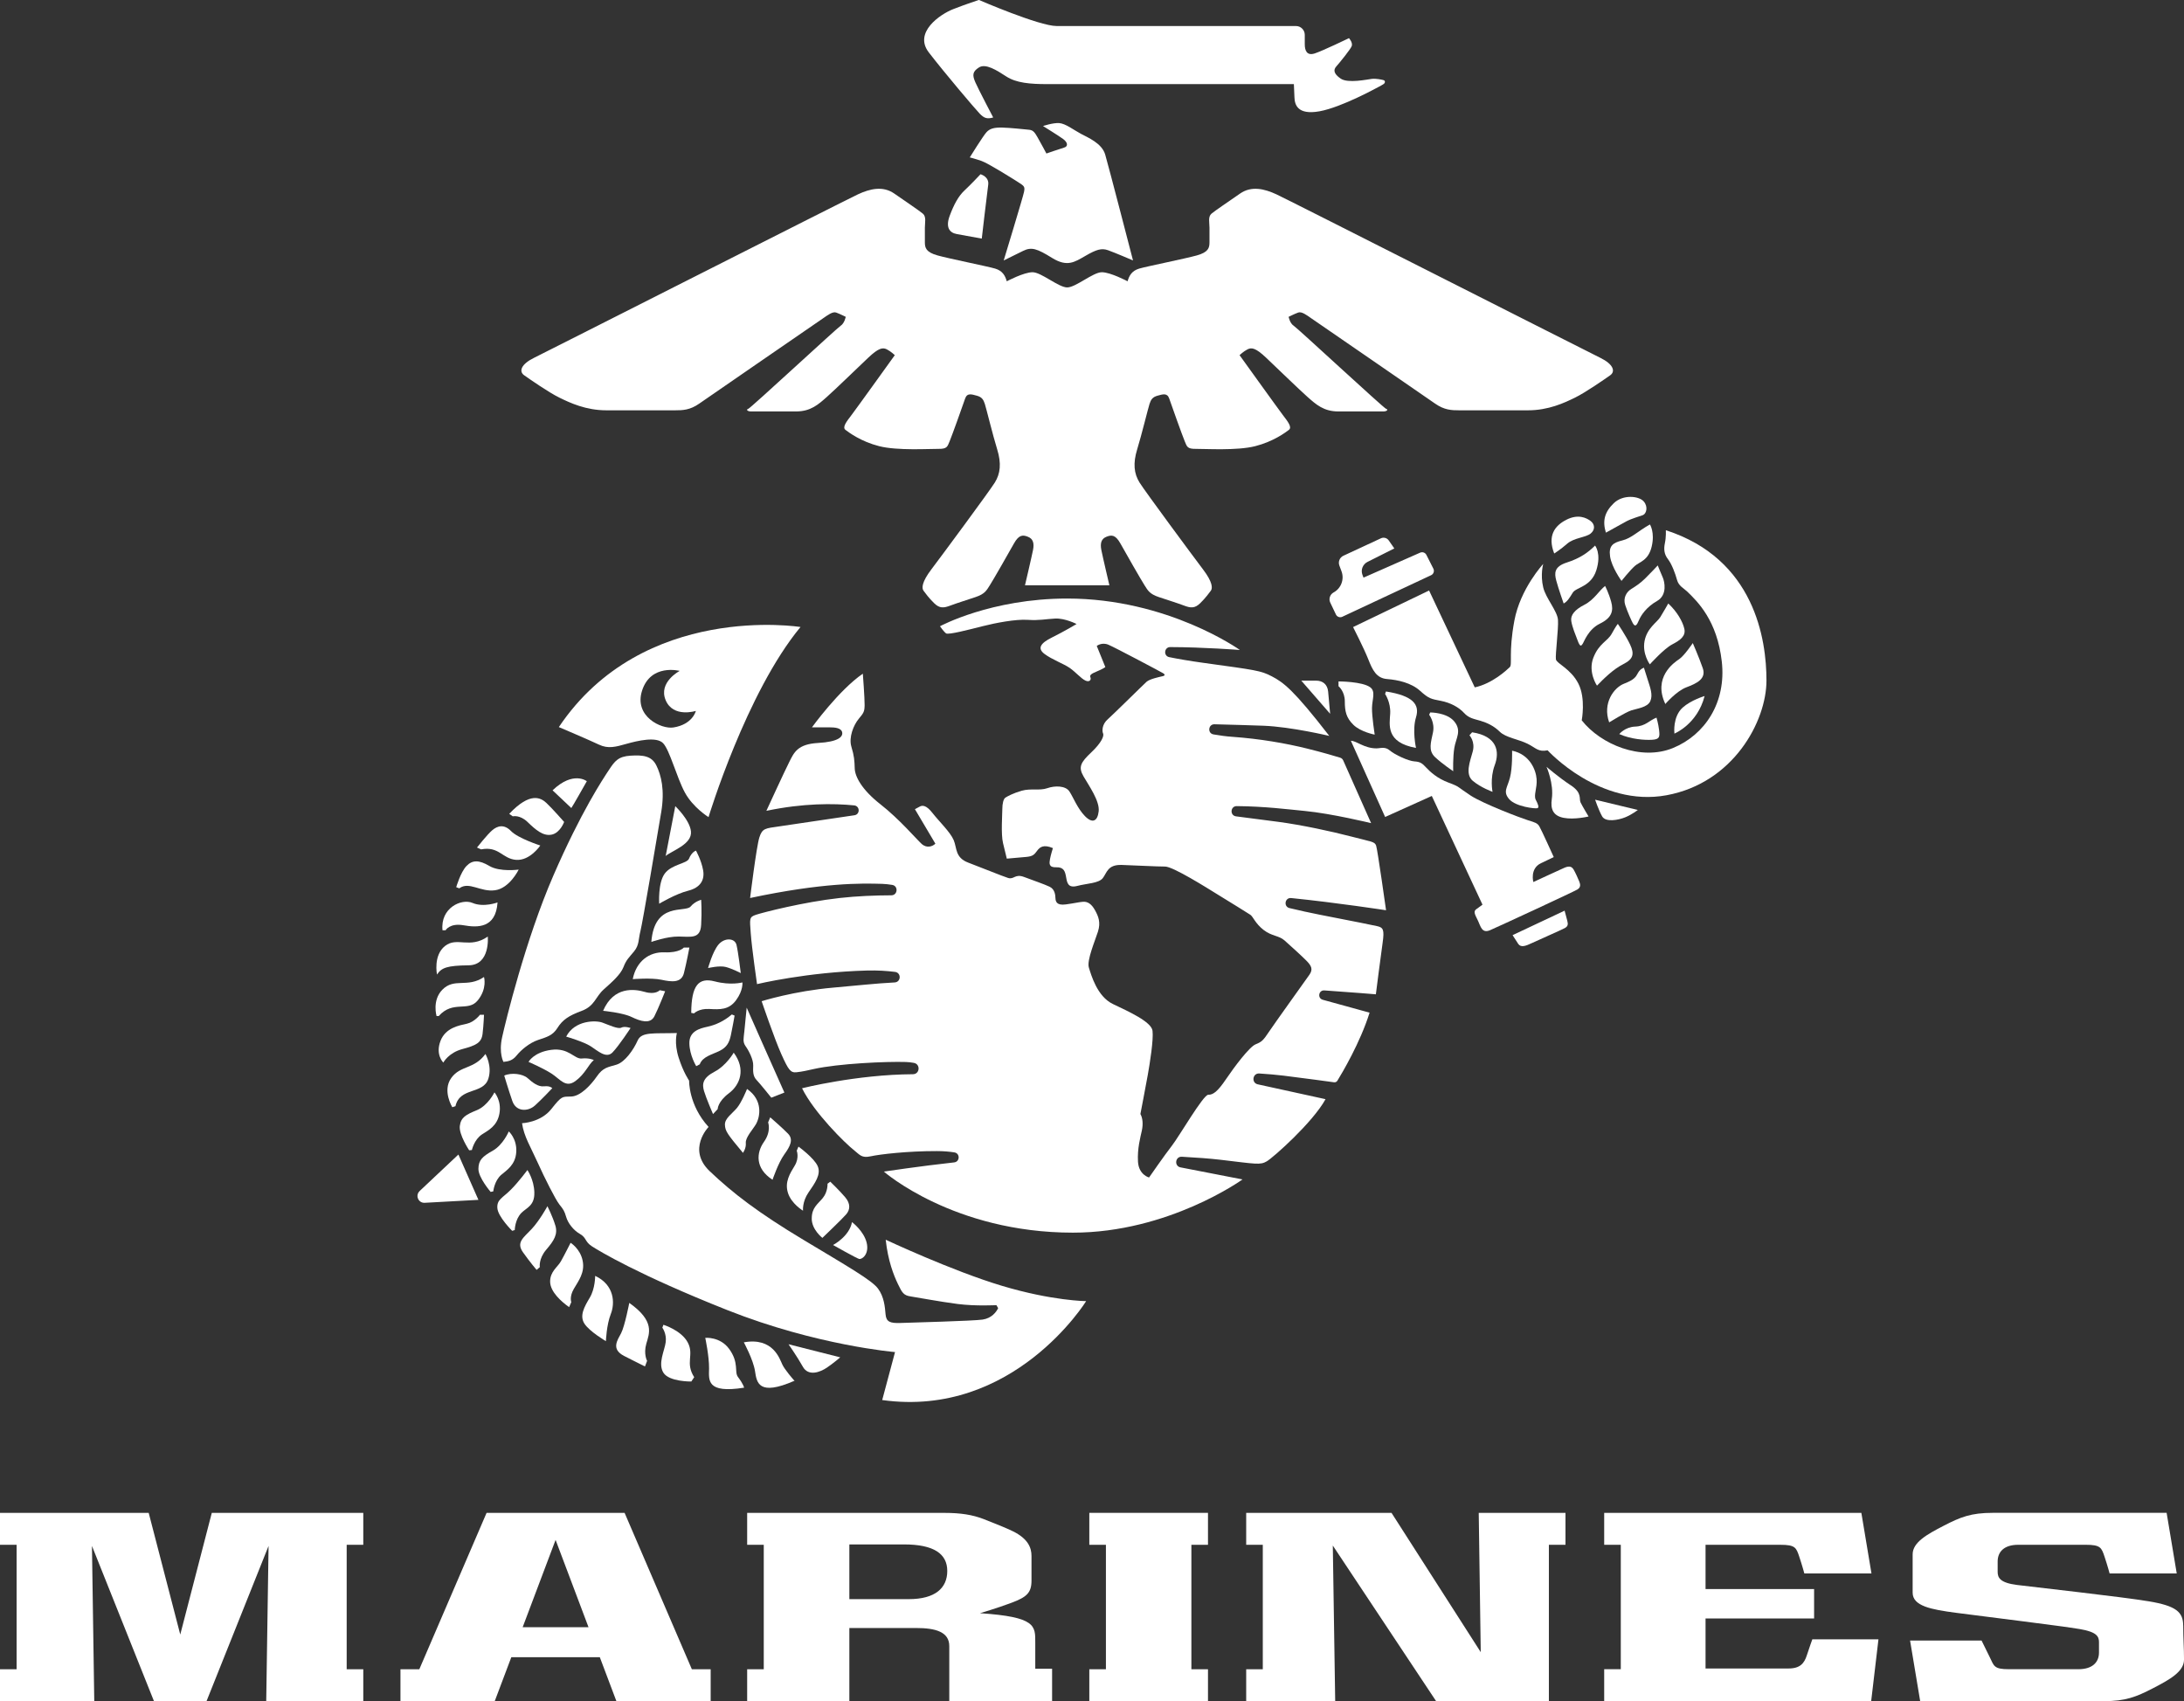
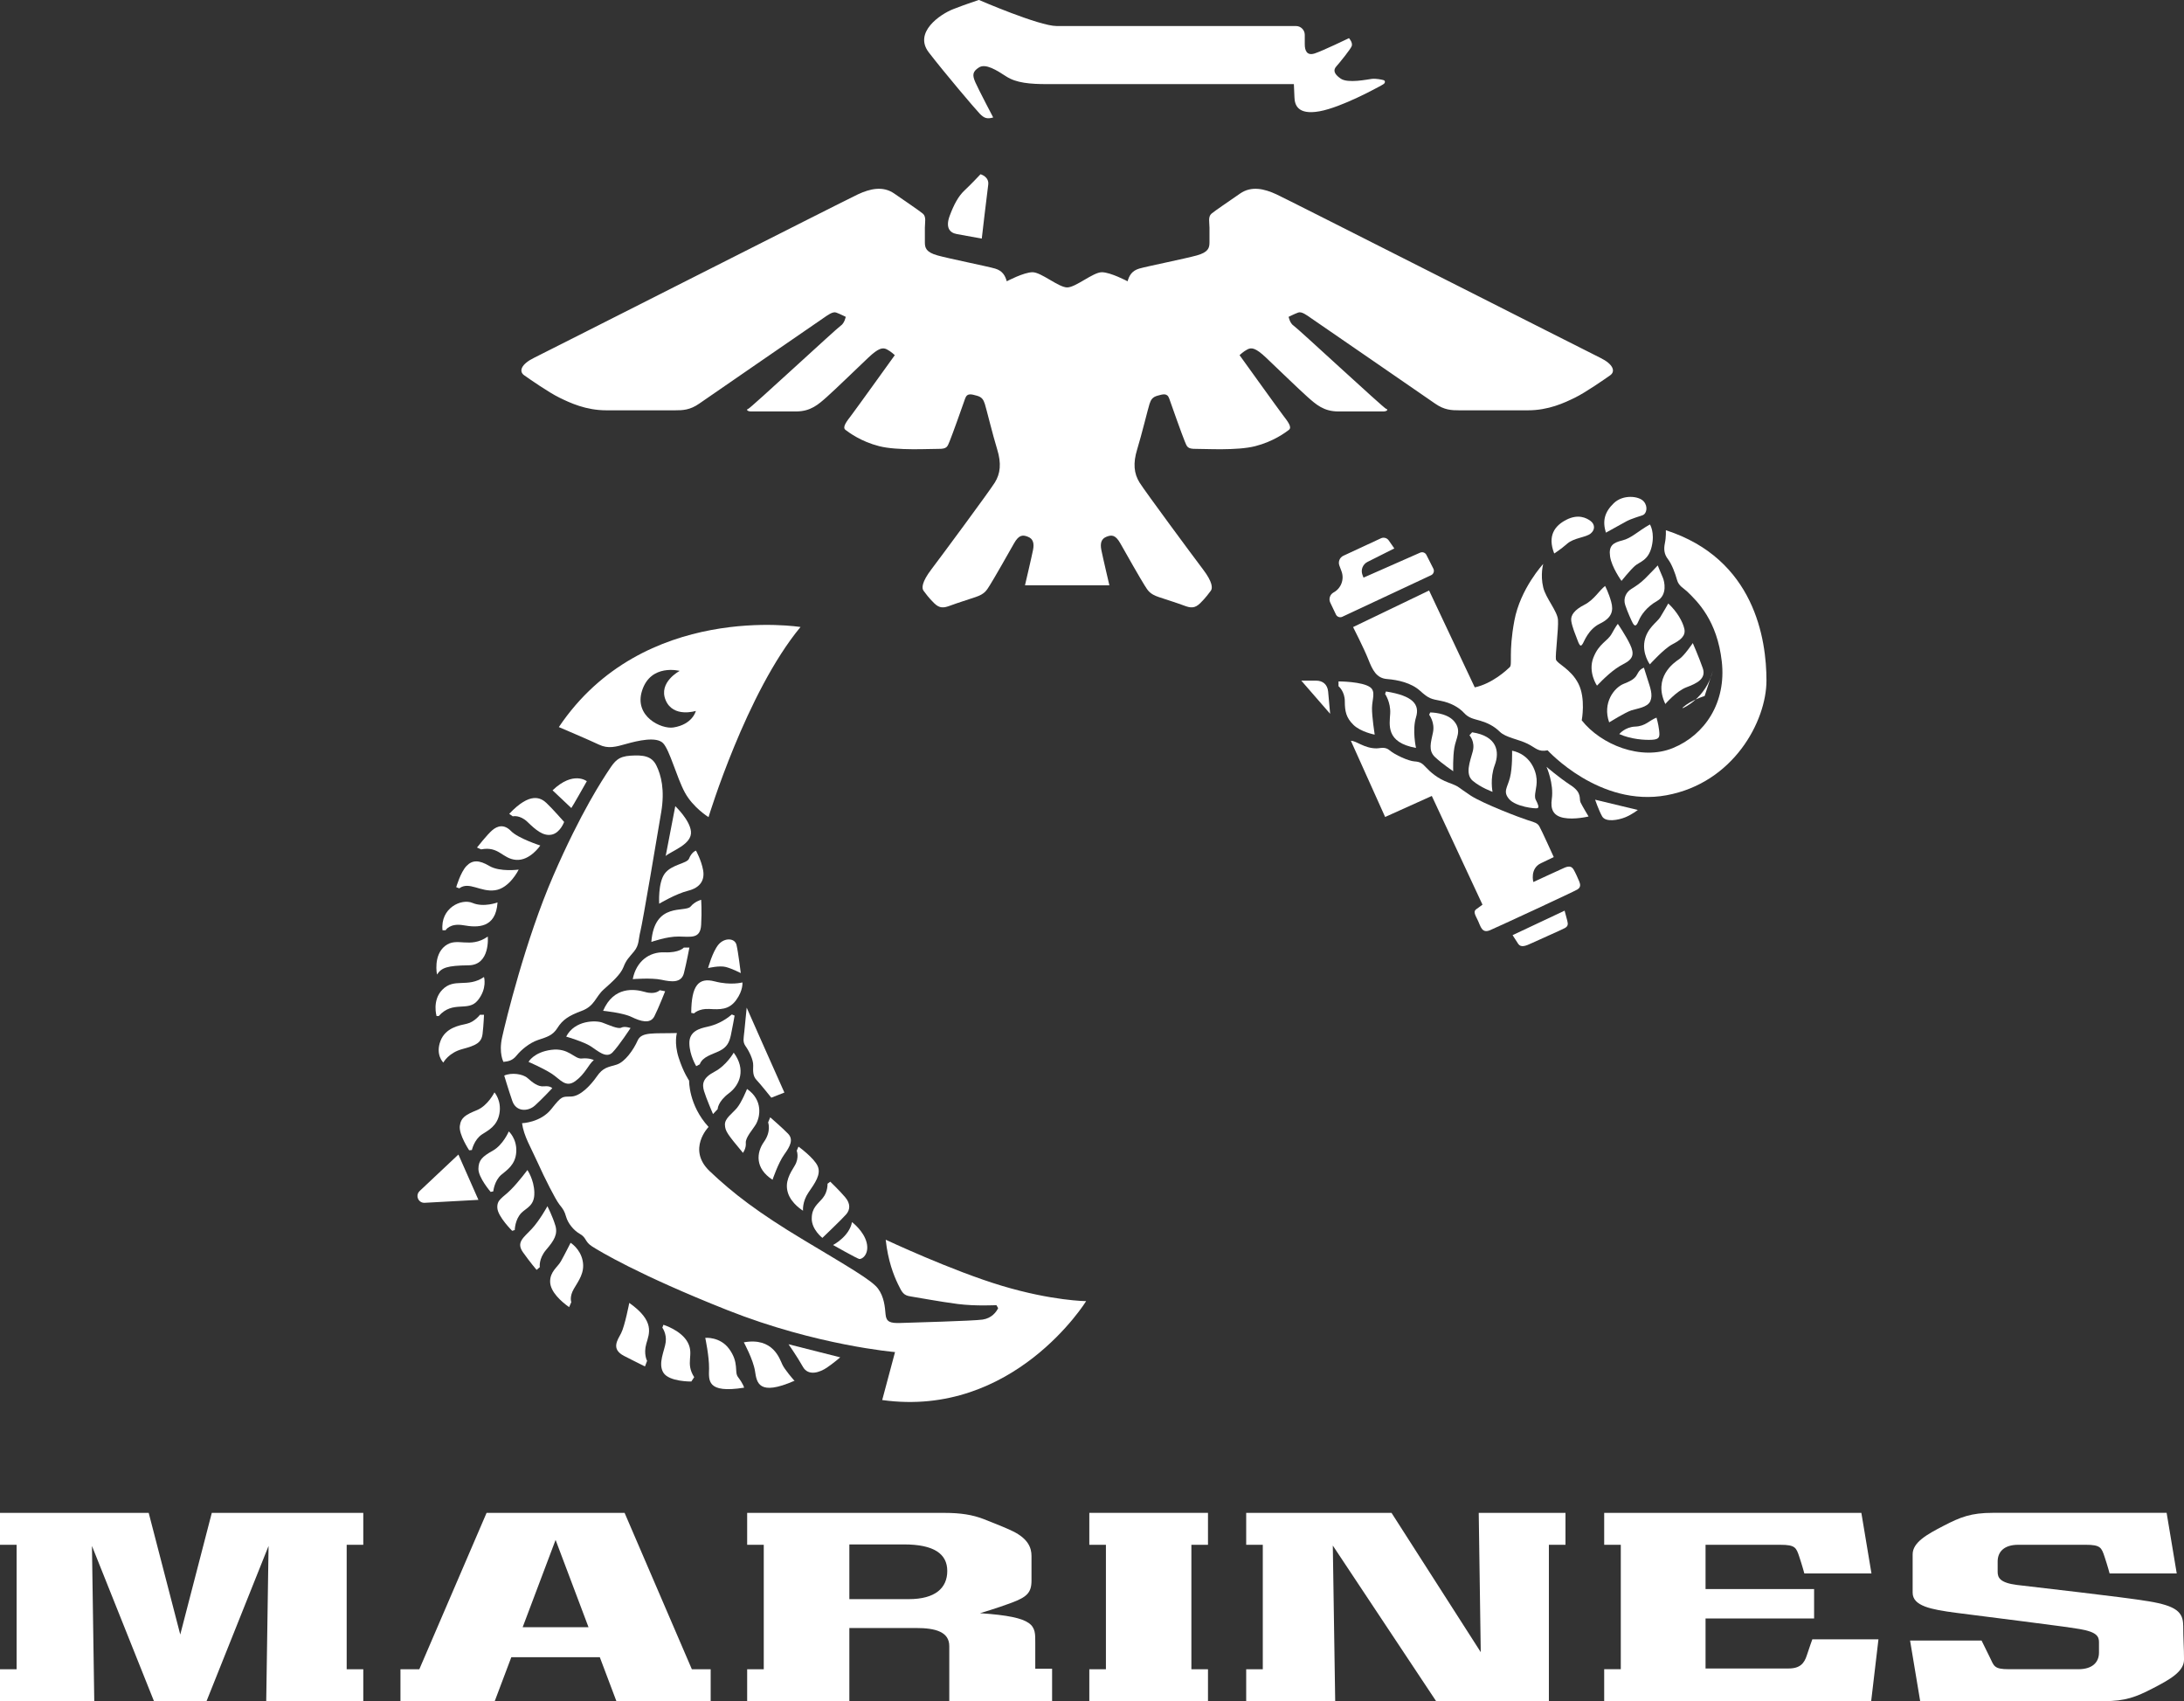
<svg xmlns="http://www.w3.org/2000/svg" id="Layer_1" data-name="Layer 1" viewBox="0 0 868.35 676.34">
  <rect x="0" y="0" width="868.35" height="676.34" fill="#333333" stroke="none" />
  <defs>
    <style>      .cls-1 {        fill: #fff;        stroke-width: 0px;      }    </style>
  </defs>
  <g id="US_Marine_Corps_logo" data-name="US Marine Corps logo">
    <g>
      <polygon class="cls-1" points="82.11 676.34 106.78 614.62 105.85 676.34 144.44 676.34 144.44 663.65 137.84 663.65 137.84 614.17 144.44 614.17 144.44 601.47 84.21 601.47 71.67 649.85 59.12 601.47 0 601.47 0 614.17 6.6 614.17 6.6 663.65 0 663.65 0 676.34 37.48 676.34 36.56 614.62 61.22 676.34 82.11 676.34" />
      <path class="cls-1" d="M275.08,663.65l-26.74-62.17h-54.88l-26.74,62.17h-7.5v12.69h37.48s3.98-10.55,6.6-17.49h35.18l6.6,17.49h37.48v-12.69h-7.5ZM207.81,646.93c6.5-17.24,13.09-34.71,13.09-34.71l13.09,34.71h-26.19Z" />
      <path class="cls-1" d="M411.62,663.45v-10.4c0-6.65.4-10.2-21.99-11.69,0,0,6.62-1.92,12.62-4.17,6-2.25,7.87-3.97,7.87-8.77v-9.82c0-3.3-1.38-6.8-7.27-9.75-2.21-1.11-7.72-3.37-11.92-4.97s-8.8-2.4-15.49-2.4h-78.37v12.69h6.6v49.48h-6.6v12.69h40.63v-29.09h26.54c7.9,0,13.19,1.6,13.19,7.2v21.89h40.88v-12.89h-6.7ZM361.34,635.76h-23.64v-21.74h21.74c11.89,0,17.19,3.75,17.19,10.55s-4.8,11.2-15.29,11.2Z" />
      <polygon class="cls-1" points="433.11 676.34 433.11 663.65 439.71 663.65 439.71 614.17 433.11 614.17 433.11 601.47 480.29 601.47 480.29 614.17 473.69 614.17 473.69 663.65 480.29 663.65 480.29 676.34 433.11 676.34" />
      <polygon class="cls-1" points="571 676.34 529.92 614.47 530.87 676.34 495.48 676.34 495.48 663.65 502.08 663.65 502.08 614.17 495.48 614.17 495.48 601.47 553.26 601.47 588.74 656.85 587.94 601.47 622.43 601.47 622.43 614.17 615.83 614.17 615.83 676.34 571 676.34" />
      <path class="cls-1" d="M740.08,601.47h-102.26v12.69h6.6v49.48h-6.6v12.69h106.15l2.9-24.59h-26.29s-1.2,3.3-2.2,6.4c-1,3.1-2.65,5.2-7.2,5.2h-33.06v-19.89h43.16v-11.69h-43.16v-17.59h29.76c5.9,0,6.3,1.12,7.5,4.72,1.2,3.6,2.02,6.67,2.02,6.67h26.69l-4.02-24.09Z" />
      <path class="cls-1" d="M868.02,646.25c0-5.4-2.9-7.8-13.59-9.6-10.7-1.8-45.74-5.66-52.49-6.52-6.75-.86-7.68-2.89-7.68-5.21v-4.11c0-3.85,2.55-6.65,8.2-6.65h26.79c5.9,0,6.3,1.12,7.5,4.72,1.2,3.6,2.02,6.67,2.02,6.67h26.69l-4.02-24.09h-69.12c-8.62,0-12.82,1.67-19.49,5.12-6.67,3.45-12.37,6.6-12.37,11.39v15.22c0,5.32,7.28,6.7,17.32,8.02,12.52,1.65,41.51,5.17,49.09,6.45,6.71,1.13,7.68,2.89,7.68,5.21v4.11c0,3.85-2.55,6.65-8.2,6.65h-27.7c-5.9,0-5.84-1.31-7.5-4.72-1.83-3.77-3.28-6.67-3.28-6.67h-28.43l4.02,24.09h73.04c8.62,0,12.82-1.67,19.49-5.12,6.67-3.45,12.37-6.6,12.37-11.4s-.32-8.25-.32-13.57Z" />
    </g>
    <g>
      <path class="cls-1" d="M632.41,212.14c1.95-1.57,1.68-3.75,0-5.01-1.68-1.26-4.93-2.87-9.6-.5-4.67,2.37-7.61,6.35-4.86,13.43,0,0,2.45-1.53,5.16-3.9,2.72-2.37,7.34-2.45,9.3-4.02Z" />
-       <path class="cls-1" d="M621.7,239.93c1.45-.74,2.27-2.12,3.63-4.31,1.36-2.19,7.28-2.27,9.37-8.93,2.09-6.66-.51-9.79-.51-9.79-2.7,2.73-6.07,5.1-11.19,6.73-5.13,1.63-5.02,4.23-4.23,7.22.79,2.98,2.93,9.08,2.93,9.08Z" />
      <path class="cls-1" d="M627.31,254.79c1.02,2.65,1.4,1.94,1.94,1.2.54-.74,2.17-5.76,6.89-8.06s5.46-5.07,4.46-8.67c-.99-3.6-2.42-6.3-2.42-6.3-2.47,1.94-4.41,5.53-8.21,7.47-3.8,1.94-5.64,4.11-5.23,6.53s1.56,5.18,2.58,7.83Z" />
      <path class="cls-1" d="M645.46,264.02c4.03-2.01,4.36-4.11,2.7-7.68-1.66-3.57-4.92-8.31-4.92-8.31,0,0-.71.79-2.4,3.88-1.68,3.09-5.07,3.8-7.32,9.56-2.24,5.76,1.43,11.12,1.43,11.12,2.7-2.78,6.48-6.55,10.51-8.57Z" />
      <path class="cls-1" d="M654.03,230.06c-1.89,1.84-3.62,2.98-5.48,4.13s-3.29,3.54-2.37,6.35c.92,2.81,2.57,6.42,3.02,7.22.97,1.7,1.59.82,2.43-1.17s2.99-5.26,7.22-7.66c4.23-2.4,2.93-7.83,2.27-9.31-.66-1.48-2.01-4.82-2.01-4.82,0,0-3.19,3.42-5.07,5.25Z" />
      <path class="cls-1" d="M640.16,221.23c.61,4.28,4.54,9.72,4.54,9.72,0,0,3.37-4.21,5.28-5.92,1.91-1.71,5.41-2.12,6.73-7.75,1.33-5.64-.7-8.77-.7-8.77-4.82,2.68-7.27,5.43-10.98,6.35-3.71.92-5.48,2.09-4.87,6.38Z" />
      <path class="cls-1" d="M638.5,211.77s5.94-3.32,8.06-4.46c2.12-1.15,5.28-1.99,6.66-2.52,1.38-.54,2.17-3.37.28-5.48-1.89-2.12-8.16-2.83-11.86.74-3.7,3.57-4.56,7.06-3.14,11.73Z" />
      <path class="cls-1" d="M662.34,210.78s.13,2.7-.38,5.13c-.51,2.42-.31,4.44,1.22,6.4,1.53,1.96,2.93,5.79,3.6,8.24.66,2.45,2.65,3.29,4.03,4.62,4.15,4.01,11.93,11.53,13.77,27.85,1.84,16.32-6.73,29.17-19.43,34.38-12.7,5.2-28.66-1.38-36.26-11.02,0,0,1.68-8.67-1.33-14.59-3.01-5.92-8.62-7.96-8.93-9.64-.31-1.68,1.07-12.19.82-15.71-.25-3.52-4.83-8.56-5.87-12.9-1.22-5.11,0-9.33,0-9.33,0,0-9.1,9.79-11.48,22.57-2.37,12.78-.69,17.37-1.84,18.48-1.15,1.11-6.94,6.54-13.9,8.02l-18.16-38.51-30.22,14.54s4.28,8.36,6.02,12.75c1.73,4.39,3.26,7.57,7.5,7.91,4.23.33,9.59,1.48,13.11,4.67,3.52,3.19,4.42,3.25,8.28,4,3.86.75,7.17,2.58,9.16,4.76,1.99,2.18,3.9,2.37,6.58,3.17,2.68.8,5.39,2.07,7.69,4.36,2.3,2.29,7.48,3.01,10.98,4.74,3.49,1.73,4.19,3.37,8.03,2.64,0,0,20.66,22.76,47.28,17.86,26.62-4.9,39.73-29.45,39.73-45.63s-4.62-48.31-40.01-59.74Z" />
      <path class="cls-1" d="M663.29,239.93s-1.84,3.29-3.16,5.41c-1.33,2.12-5.28,4.36-6.26,9.51-.98,5.15,2.1,9.28,2.1,9.28,0,0,5.58-6.2,8.87-7.92,3.29-1.72,5.48-3.35,4.85-6.21-.64-2.86-2.93-6.89-6.4-10.07Z" />
      <path class="cls-1" d="M648.55,282.44c2.27-.74,6.48-1.17,7.6-3.67,1.12-2.5-.03-5.41-1.1-8.77-1.07-3.37-1.43-4.54-1.43-4.54,0,0-1.5.43-2.37,2.09s-1.56,2.73-5.53,4.26c-3.98,1.53-8.66,7.68-5.92,15.38,0,0,6.48-4,8.75-4.74Z" />
      <path class="cls-1" d="M656.93,294.11c2.98-.19,3.02-1.22,2.72-3.83-.31-2.6-1.03-4.97-1.03-4.97-2.91,1.11-4.36,3.4-8.45,3.56-4.09.15-6.35,2.98-6.35,2.98,4.67,2.07,10.14,2.45,13.12,2.26Z" />
-       <path class="cls-1" d="M677.75,276.72s-5.41,1.61-8.72,4.59c-4.03,3.62-3.3,10.1-3.3,10.1v.25s9.12-3.67,12.02-14.94Z" />
+       <path class="cls-1" d="M677.75,276.72s-5.41,1.61-8.72,4.59v.25s9.12-3.67,12.02-14.94Z" />
      <path class="cls-1" d="M673.05,255.66s-3.37,5.05-5.46,6.43-10.46,7.24-5.46,17.8c0,0,4.34-5.1,8.36-6.63,4.03-1.53,8.01-3.32,6.53-7.6-1.48-4.28-3.98-10-3.98-10Z" />
      <path class="cls-1" d="M637,324.56c1.38,2.45,6.46,1.49,9.18.38,2.72-1.11,5.01-2.92,5.01-2.92l-16.98-4.08s1.42,4.17,2.79,6.62Z" />
      <path class="cls-1" d="M624.53,312.21c-4.67-3.06-9.64-7.34-9.64-7.34,0,0,2.98,6.66,2.1,12.78-.56,3.93.42,6.66,4.71,7.5,4.28.84,9.91-.54,9.91-.54,0,0-2.45-4.05-3.17-5.55-.73-1.49.77-3.79-3.9-6.85Z" />
      <path class="cls-1" d="M600.05,317.72c2.6,3.02,10.4,3.86,11.21,3.6.8-.27.27-1.57-.65-3.37-.92-1.8.61-4.59.34-8.22-.27-3.63-2.68-9.79-9.75-11.28,0,0,.19,6.69-.84,10.71-1.03,4.02-2.91,5.55-.31,8.57Z" />
      <path class="cls-1" d="M585.59,310.45c3.17,2.68,7.84,4.36,7.84,4.36,0,0-1.11-5.32.88-10.63,1.99-5.32,1.02-11.51-9-13.04l-1.06,1.19s2.37,2.49,1.3,6.46c-1.07,3.98-3.14,8.99.04,11.67Z" />
      <path class="cls-1" d="M578.29,286.92c-2.95-3.71-9.64-3.67-9.64-3.67l-.42.92s2.33,2.98,1.53,6.96c-.8,3.98-2.03,7.23.84,9.91,2.87,2.68,7.19,5.58,7.19,5.58,0,0-.19-5.51.46-9.37.65-3.86,2.99-6.62.04-10.33Z" />
      <path class="cls-1" d="M551.05,274.91l-.34.99s2.26,3.29,2.03,7.73c-.23,4.44-1.89,11.56,10.26,13.72,0,0-1.58-7.01,0-12.16,1.58-5.15-1.24-8.59-11.95-10.28Z" />
      <path class="cls-1" d="M569.91,226.1l-2.79-5.5c-.46-.9-1.54-1.29-2.47-.88l-22.52,9.93-.42-1.08c-.76-1.98.1-4.22,2-5.17l10.66-5.36-2.22-3.19c-.69-.99-2-1.35-3.09-.84l-14.94,6.94c-1.46.68-2.16,2.37-1.6,3.88l.86,2.31c1.19,3.19-.16,6.77-3.15,8.4-1.45.79-2.03,2.57-1.32,4.05l2.25,4.72c.45.94,1.58,1.35,2.53.9l35.32-16.53c.97-.46,1.38-1.63.89-2.59Z" />
      <path class="cls-1" d="M523.26,270.59h-5.88l11.48,13.2s-.54-6.12-.8-8.87c-.27-2.75-2.07-4.32-4.79-4.32Z" />
      <path class="cls-1" d="M544.84,273.28c-3.11-2.37-12.65-2.37-12.65-2.37v1.91s2.5,2.01,2.5,5.99.54,6.55,3.44,9.38c2.91,2.83,8.44,3.88,8.44,3.88,0,0-1.12-7.17-1.07-10.58.05-3.42,1.55-6.52-.66-8.21Z" />
      <path class="cls-1" d="M625.62,345.66c-.59-.98-1.49-1.59-3.6-.67-2.1.92-12.37,5.68-12.37,5.68,0,0-1.47-5.37,3.06-7.5,4.53-2.12,5.05-2.43,5.05-2.43,0,0-4.97-10.98-5.74-12.24s-1.68-1.52-4.55-2.41-17.71-6.51-22.8-9.83c-5.09-3.33-4.25-3.48-8.68-5.09-4.44-1.61-7.38-4.32-8.95-6.01s-2.33-2.3-4.7-2.45c-2.37-.15-7.8-2.66-9.75-4.34-1.95-1.68-3.71-.83-5.37-.84-4.86-.02-7.78-2.97-10.12-3.02l13.62,30.3,18.56-8.36,20.15,43.22s-1.26.88-2.54,1.86c-1.28.98-.23,2.41.8,4.63,1.03,2.22,1.53,5.05,4.78,3.65s33.3-15.3,34.71-16.18c1.42-.88,1.16-2.07.73-3.16-.43-1.1-1.68-3.84-2.28-4.81Z" />
      <path class="cls-1" d="M383.54,75.66c-2.49,2.3-4.32,5.74-5.97,10.21-1.64,4.48-.11,6.66,2.87,7.19,2.98.54,9.91,1.8,9.91,1.8,0,0,2.1-18.13,2.56-21.38.46-3.25-3.06-4.21-3.06-4.21,0,0-3.83,4.09-6.31,6.39Z" />
-       <path class="cls-1" d="M399.07,103.55s4.32-2.1,7.69-3.79c3.37-1.68,5.55-.92,11.55,2.79,6.01,3.71,8.91,1.68,13.27-.84,4.36-2.52,6.39-3.14,8.99-2.22,2.6.92,9.91,4.05,9.91,4.05,0,0-9.74-37.66-11.07-42.13-1.33-4.46-6.78-6.68-9.64-8.21s-6.12-4.08-8.62-4.26-6.45,1.17-6.45,1.17c0,0,6.38,3.95,8.06,5.2,1.68,1.25,2.09,2.86.33,3.37-1.76.51-7.04,2.35-7.04,2.35,0,0-2.45-4.59-3.49-6.38-1.05-1.79-1.66-2.91-3.37-3.06-1.71-.15-7.34-.79-10.66-.87-3.32-.08-5,.41-6.32,1.86-1.33,1.45-6.63,10-6.63,10,0,0,2.09.51,4.72,1.43,2.63.92,12.33,7.01,14.66,8.5,2.33,1.49,2.6,1.72,2.18,3.83-.42,2.1-8.07,27.2-8.07,27.2Z" />
      <path class="cls-1" d="M389.51,45.17c1.81,1.86,2.96,2.22,5.38,1.53,0,0-5.87-11.17-7.09-13.97-1.22-2.81-1.22-4.23,1.43-5.92,2.65-1.68,6.99,1.07,10.91,3.62,3.93,2.55,9.49,3.01,16.12,3.01h98.18s.11,2.63.23,5.3c.11,2.68,1.03,7.11,9.95,5.51,8.91-1.61,23.1-9.49,24.48-10.23,1.38-.75,1.47-.94,1.53-1.42.06-.48-.25-.69-.82-.82s-2.68-.61-4.38-.42c-1.7.19-9.47,1.89-12.37-.1-2.91-1.99-2.93-3.54-1.74-4.86,1.19-1.32,5.77-6.95,6.14-8.13.44-1.42-1.11-3.1-1.11-3.1,0,0-10.46,5.05-13.64,6.08-3.17,1.03-3.94-1.26-3.94-3.63v-3.77c0-1.93-1.57-3.5-3.5-3.5h-95.15c-6.96,0-30.91-10.37-30.91-10.37,0,0-5.07,1.64-10.23,3.66-5.15,2.01-15.82,9.23-9.7,17.19,6.12,7.96,18.42,22.47,20.23,24.33Z" />
      <path class="cls-1" d="M208.43,149.21c2.22,1.57,9.68,6.77,13.96,8.87,4.28,2.1,10.56,5.05,18.7,5.05h27.35c3.02,0,5.89-.08,9.6-2.68s47.43-32.67,49.23-33.91c1.8-1.24,3.79-2.77,5.18-2.28,1.4.5,3.81,1.7,3.81,1.7,0,0-.46,2.54-2.03,3.56s-35.8,32.78-36.74,33.03c-.94.25-.38,1.03,1.13,1.03h17.9c5.81,0,8.87-2.79,12.24-5.78,3.37-2.98,12.47-11.83,16.5-15.63,4.03-3.8,5.69-4.11,7.32-3.29,1.63.82,3.19,2.32,3.19,2.32,0,0-15.22,21.19-17.16,23.74-1.94,2.55-3.85,4.9-2.45,5.97,1.4,1.07,6.18,4.64,13.41,6.48,7.23,1.84,20.04,1.03,23.52,1.07,3.48.04,3.56-.84,4.48-3.02.92-2.18,5.36-14.61,6.16-16.98.8-2.37,2.64-1.68,4.63-1.15s2.64,1.53,3.21,3.29c.57,1.76,3.17,12.43,4.9,18.02,1.72,5.58,1.3,9.68-.96,13.27-2.26,3.6-21.41,29.49-25.21,34.49-3.8,5-3.88,7.45-3.11,8.47.76,1.02,2.01,2.78,4.21,4.95,2.19,2.17,3.85,1.94,6.43.97,2.58-.97,6.17-2.09,10-3.37,3.83-1.27,4.44-2.73,5.71-4.69,1.27-1.96,7.57-12.98,9.59-16.6,2.01-3.62,3.6-3.49,5.58-2.7,1.99.79,2.58,2.47,2.01,5.3-.56,2.83-3.19,14-3.19,14h33.56s-2.63-11.17-3.19-14c-.56-2.83.03-4.51,2.01-5.3,1.99-.79,3.57-.92,5.58,2.7,2.01,3.62,8.31,14.64,9.59,16.6,1.27,1.96,1.89,3.42,5.71,4.69,3.83,1.27,7.42,2.4,10,3.37,2.58.97,4.23,1.2,6.43-.97,2.19-2.17,3.44-3.93,4.21-4.95.76-1.02.69-3.47-3.11-8.47-3.8-5-22.95-30.89-25.21-34.49-2.26-3.6-2.68-7.69-.96-13.27,1.72-5.58,4.32-16.26,4.9-18.02.57-1.76,1.22-2.75,3.21-3.29,1.99-.54,3.83-1.22,4.63,1.15.8,2.37,5.24,14.8,6.16,16.98.92,2.18.99,3.06,4.48,3.02s16.3.77,23.52-1.07c7.23-1.84,12.01-5.41,13.41-6.48,1.4-1.07-.51-3.42-2.45-5.97-1.94-2.55-17.16-23.74-17.16-23.74,0,0,1.56-1.5,3.19-2.32,1.63-.82,3.29-.51,7.32,3.29,4.03,3.8,13.13,12.65,16.5,15.63,3.37,2.98,6.43,5.78,12.24,5.78h17.9c1.51,0,2.07-.78,1.13-1.03-.94-.25-35.17-32.02-36.74-33.03-1.57-1.01-2.03-3.56-2.03-3.56,0,0,2.41-1.2,3.81-1.7,1.4-.5,3.39,1.03,5.18,2.28,1.8,1.24,45.52,31.31,49.23,33.91,3.71,2.6,6.58,2.68,9.6,2.68h27.35c8.15,0,14.42-2.95,18.71-5.05,4.28-2.1,11.74-7.31,13.96-8.87,2.22-1.57,1.22-4.44-3.94-6.96s-124.02-62.8-128.77-64.99c-4.74-2.19-9.89-3.47-14.43-.31-4.54,3.16-9.92,6.77-11.37,7.99-1.45,1.22-.8,3.56-.8,5.58v5.83c0,2.22-.47,3.93-5.04,5.2-4.56,1.28-19.9,4.35-22.89,5.23-2.98.88-4.02,2.87-4.63,5.05,0,0-6.77-3.6-10.25-3.6s-10.35,6.04-13.77,6.04-10.29-6.04-13.77-6.04-10.25,3.6-10.25,3.6c-.61-2.18-1.64-4.17-4.63-5.05-2.98-.88-18.32-3.95-22.89-5.23-4.56-1.28-5.04-2.98-5.04-5.2v-5.83c0-2.03.65-4.36-.8-5.58-1.45-1.22-6.83-4.83-11.37-7.99-4.54-3.16-9.69-1.89-14.43.31-4.74,2.19-123.6,62.46-128.77,64.99s-6.16,5.39-3.94,6.96Z" />
-       <path class="cls-1" d="M513.37,357.04c18.38,1.87,37.72,4.85,37.72,4.85,0,0-3.37-23.98-3.94-25.67-.57-1.68-1.87-1.53-9.75-3.6-7.88-2.07-19.89-4.65-29.17-5.88-3.55-.47-10.08-1.31-16.78-2.18-2.55-.33-2.28-4.1.29-4.07,11.31.1,20.23,1.28,26.99,1.92,10.71,1.02,26.42,4.85,26.42,4.85l-11.1-24.95c-.23-.52-.67-.92-1.22-1.08-1.89-.58-6.75-2.04-13.18-3.63-8.34-2.07-18.78-3.9-29.76-4.67-2.36-.16-4.9-.51-7.42-.95-2.47-.43-2.09-4.09.41-4.03,7.16.19,14.74.4,19.44.58,11.05.42,26.2,4.05,26.2,4.05-14.23-18.4-18.25-21.27-22.76-23.64-4.51-2.37-6.39-2.52-27.43-5.43-5.55-.77-9.97-1.54-13.45-2.25-2.39-.49-2.02-4.01.42-4,13.29.03,27.67,1.15,27.67,1.15,0,0-28.56-20.45-68.65-20.45-30.3,0-50.59,11.02-50.59,11.02,0,0,1.5,2.17,2.42,2.83.92.66,9.18-1.5,14.43-2.83s13.18-2.86,18-2.55c4.82.31,7.01-.31,10.94-.51,3.93-.2,8.52,2.17,8.52,2.17,0,0-5.07,3.03-9.74,5.33-4.67,2.3-5.92,4.36-3.03,6.55,2.88,2.19,7.66,3.93,10.03,5.57,2.37,1.64,4.55,4.25,6.25,5.03,1.7.78,2.41-.38,1.99-1.3-.42-.92.48-1.47,2.75-2.41,2.28-.94,3.19-1.64,3.19-1.64l-3.41-8.41s1.96-1.61,4.64-.48c2.68,1.12,21.41,11.07,21.84,11.38.42.31.99.84-.31,1.13-1.3.29-5.13,1.11-6.35,2.2-1.22,1.09-13.29,13.02-15.51,14.98-2.22,1.95-2.26,4.63-1.8,5.58.46.96-.57,3.63-4.74,7.57-4.17,3.94-5.2,5.78-3.02,9.52,2.18,3.75,6.46,9.79,6.01,13.85-.46,4.05-2.52,4.93-5.47,1.91-2.95-3.02-4.63-7.46-6.16-9.79-1.53-2.33-5.74-2.37-8.8-1.3-3.06,1.07-6.62-.01-10.16,1.01-3.54,1.02-5.71,2.24-6.5,2.75-.79.51-1.22,2.42-1.22,4.51s-.59,9.97.28,13.57c.87,3.6,1.5,6.17,1.5,6.17,0,0,5.23-.43,7.83-.69,2.6-.25,3.14-.97,4.23-2.45,1.1-1.48,2.55-2.6,6.27-1.05,0,0-.87,2.74-1.16,4.38-.29,1.64-.55,3.37,2.47,3.25,3.02-.11,3.54,1.61,3.94,3.92.4,2.31.77,4.46,4.52,3.47,3.75-.99,8.44-.99,10.07-3.09,1.63-2.09,1.89-5.43,7.55-5.23,5.66.2,13.99.64,17.2.64s16.49,8.38,21.38,11.4c4.9,3.02,11.49,7.06,12.57,7.8,1.07.75,1.93,3.44,5.24,6.01,3.31,2.56,6.04,2.14,8.34,4.19,2.29,2.05,6.7,6.02,8.66,8.01,1.96,1.99,2.75,3.39,1.2,5.61-1.56,2.22-13.78,19.25-16.04,22.62-2.26,3.37-2.81,4.03-5.32,5.02-2.51.99-8.53,9.05-11.82,13.91-3.29,4.86-5.09,6.2-7.04,6.16-1.95-.04-11.59,16.6-14.46,20.27-2.87,3.67-9.07,12.62-9.07,12.62,0,0-4.09-1.03-4.4-6.27-.31-5.24.97-9.77,1.53-12.37.56-2.6.34-5-.57-6.6,0,0,2.1-10.9,2.95-15.64.84-4.74,2.3-13.89,1.87-17.44-.42-3.56-9.37-7.61-15.72-10.63-6.35-3.02-8.7-11.69-9.59-14.5-.89-2.81,2.37-10.46,3.6-14.26,1.22-3.8.13-6.22-1.2-8.62-1.33-2.4-2.91-3.44-4.72-3.29-1.81.15-3.11.54-6.86,1.05-3.75.51-4.05-1.25-4.11-2.54-.05-1.29-.26-3.5-2.32-4.49-2.07-.99-6.48-2.5-10.15-3.88-3.67-1.38-3.98,1.15-6.39.38-2.41-.77-10.52-4.09-15.8-6.08-5.28-1.99-4.46-5.75-5.79-8.94-1.33-3.19-5.95-7.59-8.44-10.8-2.49-3.21-4.04-3.08-4.99-2.58-.96.5-1.99,1.07-1.99,1.07l8.13,13.71c-1.11,1.11-3.42,1.95-5.47.08-2.05-1.87-8.86-9.87-16.36-15.73-7.5-5.87-10.12-11.07-10.23-14.23-.1-3.16-.2-4.95-1.33-8.67-1.12-3.72.87-8.62,2.91-11.07s2.3-2.91,2.35-5.46c.05-2.55-.71-12.5-.71-12.5-9.54,6.53-20.23,21.33-20.23,21.33h6.92c2.14,0,4.7.19,5.09,1.95.38,1.76-1.42,3.8-9.58,4.26-8.16.46-9.54,3.77-11.42,7.5-1.89,3.72-9.13,19.48-9.13,19.48,14.7-3.08,26.72-2.98,34.91-2.16,2.32.23,2.41,3.58.1,3.92-11.03,1.64-26.28,3.9-29.8,4.41-5.66.82-6.83.71-8.01,4.44-1.17,3.72-3.67,24.05-3.67,24.05,29-6.16,44.33-5.88,52.55-5.62,1.25.04,2.58.19,3.94.41,2.52.41,2.21,4.13-.34,4.14-6.42.02-13.69.3-20.56,1.07-14.48,1.61-30.4,5.73-33.2,6.65-2.81.92-2.55,1.53-2.14,7.34.41,5.81,2.5,20.25,2.5,20.25,0,0,19.84-4.79,43.86-5.41,3.98-.1,7.68.13,11.01.55,2.56.32,2.42,4.06-.15,4.19-7.63.39-15.26,1.27-24.31,2.05-15.64,1.34-28.57,5.41-28.57,5.41,0,0,5.05,14.89,7.85,21.11,2.81,6.22,3.62,7.4,6.02,7.14,2.4-.25,4.72-.81,6.78-1.27,9.85-2.21,29.02-3.06,36.72-2.81,1.02.03,2.08.16,3.14.35,2.72.49,2.4,4.49-.36,4.51-22.43.12-44.09,5.58-44.09,5.58,4.82,9.72,17.03,21.8,20.85,24.79,2.12,1.66,2.83,3.06,6.46,2.26,3.63-.8,14.65-2.1,26.28-2.07,2.71,0,5.03.21,6.98.52,2.32.36,2.24,3.73-.1,3.98-13.15,1.44-27.94,3.65-27.94,3.65,0,0,27.64,24.28,75.18,24.28,38.05,0,67.42-21.16,67.42-21.16l-24.64-4.79c-2.61-.51-2.13-4.38.53-4.23,5.65.31,11.17.71,15.4,1.21,14.18,1.68,15.76,2.14,18.36.61,2.6-1.53,18.26-15.43,23.36-24.71l-26.94-5.9c-2.64-.58-2.08-4.48.61-4.31,3.51.23,6.87.51,9.66.86,9.67,1.21,17.55,2.29,20.07,2.64.52.07,1.02-.17,1.3-.61,1.88-3.05,9.1-15.19,12.81-27.07l-18.62-5.13c-2.21-.61-1.65-3.88.64-3.72,10.63.73,20.48,1.55,20.48,1.55,0,0,1.91-15.12,2.68-20.44.76-5.32.23-6.12-2.18-6.66s-7.57-1.57-22.84-4.55c-3.96-.77-8.08-1.69-12-2.63-2.46-.59-1.84-4.24.67-3.99Z" />
      <path class="cls-1" d="M622.08,362.05l-20.68,9.74s1.15,1.84,2.22,3.44c1.07,1.61,3.01.87,5.43-.28,2.42-1.15,11.88-5.28,13.11-5.97,1.22-.69,1.4-1.43.97-2.98s-1.05-3.95-1.05-3.95Z" />
      <path class="cls-1" d="M166.85,473.53c-1.84,1.73-.52,4.81,2,4.67l21.37-1.17-7.96-18.02-15.42,14.51Z" />
      <path class="cls-1" d="M319.2,543.36c2.19,3.93,6.81,2.24,9.59.36,2.78-1.89,5.28-4.08,5.28-4.08l-20.55-5.2s3.49,5,5.69,8.93Z" />
      <path class="cls-1" d="M352.15,492.87c.92,8.42,3.16,14.08,4.85,17.6,1.68,3.52,2.3,4.54,5.05,4.95,2.75.41,11.58,2.09,18.72,3.01,7.14.92,15.4.46,15.4.46l.69,1.2c-.77,1.58-2.6,4-6.17,4.54-3.57.54-28.54,1.2-32.67,1.35-4.13.15-5.66-.46-5.92-3.42-.26-2.96-.56-6.94-3.01-10.25-2.45-3.32-11.76-8.64-29.73-19.43-17.98-10.79-28.05-18.56-37.18-27.24-9.13-8.67-.46-17.6-.46-17.6-7.99-8.72-7.73-18.4-7.73-18.4,0,0-2.3-3.29-4.17-9.18-1.87-5.89-.69-9.75-.69-9.75-9.3.27-14.04-.57-15.61,2.98-1.57,3.56-5.01,8.57-8.42,9.6-3.4,1.03-5.32,1.07-7.8,4.67-2.49,3.6-6.58,7.88-10.17,7.99-3.6.11-3.67-.42-7.92,4.97-4.25,5.39-11.65,5.64-11.65,5.64.71,5.2,3.52,9.64,6.22,15.66,2.7,6.02,7.1,14.74,8.66,16.69,1.57,1.95,1.97,2.54,2.68,4.96.71,2.42,2.86,5.25,5.48,6.73,2.63,1.48,1.87,3.03,4.7,4.87,2.83,1.84,18.4,11.32,53.9,25.4,35.5,14.08,66.66,16.68,66.66,16.68l-5.1,19.07c52.28,7.29,81.09-39.32,81.09-39.32,0,0-13.46-.1-33.41-6.07-19.94-5.97-46.31-18.36-46.31-18.36Z" />
      <path class="cls-1" d="M295.9,410.45c-.2,2.35-.71,3.72.56,5.51,1.28,1.78,3.11,5.36,3.01,7.7-.1,2.35-.1,4.23,1.33,5.71,1.43,1.48,5.87,7.04,5.87,7.04l5.2-2.04c-3.32-7.34-14.99-33.76-14.99-33.76,0,0-.77,7.5-.97,9.84Z" />
      <path class="cls-1" d="M288.64,384.46c2.56.69,5.89,2.41,5.89,2.41,0,0-1.02-8.43-1.7-11.22-.69-2.79-4.8-2.93-7.17-.1-2.37,2.83-4.13,9.33-4.13,9.33,0,0,4.55-1.11,7.11-.42Z" />
      <path class="cls-1" d="M274.72,330.53c-.47-4.57-6.23-10.02-6.23-10.02l-3.79,19.66-.15.23c2.49-2.18,10.71-4.67,10.17-9.87Z" />
      <path class="cls-1" d="M222.2,289.07s12.19,5.18,15.91,6.96c3.72,1.78,6.73.9,11.02-.31,4.28-1.2,11.88-3.03,14.53-.23,2.65,2.81,5.39,13.58,8.64,19.59,3.26,6,9.41,9.79,9.41,9.79,0,0,15-49.57,36.57-75.59,0,0-62.58-10.1-96.08,39.78ZM267.75,289.22c-4.81.76-15.68-4.4-12.5-14.53,3.44-11.01,14.99-7.96,14.99-7.96,0,0-8.57,4.48-5.58,11.63,2.99,7.15,12.01,4.28,12.01,4.28,0,0-1.23,5.36-8.92,6.58Z" />
      <path class="cls-1" d="M199.63,412.46c-1.38,6.27.54,9.72.54,9.72,2.01-.23,3.57-.48,5.28-2.6,1.71-2.12,5.02-4.95,8.49-6.12,3.47-1.17,5.81-1.73,7.75-4.85,1.94-3.11,4.49-4.85,9.62-6.73,5.13-1.89,5.47-5.61,8.74-8.52,3.26-2.91,6.68-5.89,7.83-8.85,1.15-2.96,2.07-3.65,4.21-6.25,2.14-2.6,1.68-4.74,2.55-8.11.87-3.37,6.78-38.4,8.26-47.28,1.48-8.87-.05-14.74-1.94-18.56-1.89-3.83-5.36-4.18-10.25-3.88-4.9.31-6.27,2.14-8.62,5.71-2.35,3.57-11.02,16.5-22.11,42.05-11.09,25.55-18.97,57.99-20.35,64.26Z" />
      <path class="cls-1" d="M219.7,314.21l7.45,7.04c.15,0,6.17-10.66,6.17-10.66,0,0-5.36-4.28-13.62,3.62Z" />
      <path class="cls-1" d="M331.22,494.98s9.18,5.2,10.33,5.53,4.18-1.89,3.01-6.53c-1.17-4.64-5.81-8.11-5.81-8.11-1.05,5.74-7.52,9.1-7.52,9.1Z" />
      <path class="cls-1" d="M322.74,484.51c.02,4.4,4.24,7.64,4.24,7.64,0,0,7.91-7.55,9.46-9.36,1.56-1.81,1.81-4.18-.38-6.78-2.19-2.6-5.95-6.21-5.95-6.21l-1.09.82s.17,3.16-1.87,5.66c-2.05,2.51-4.42,3.83-4.4,8.22Z" />
      <path class="cls-1" d="M313.29,474.28c1.38,4.34,5.99,7.06,5.99,7.06,0,0-.38-3.52,2.17-7.24,2.55-3.72,5.1-7.17,3.67-10.46-1.43-3.29-7.65-7.78-7.65-7.78l-.69,1.63s1.1,2.81-.79,5.92c-1.89,3.11-4.08,6.53-2.7,10.86Z" />
      <path class="cls-1" d="M306.24,444.21l-.84,2.03s1.36,3.48-1.65,7.73c-3.01,4.25-3.66,10.52,3.41,15.07,0,0,2.26-6.73,4.67-10.06,2.41-3.33,3.71-5.97,1.49-8.26-2.22-2.29-7.08-6.5-7.08-6.5Z" />
      <path class="cls-1" d="M297.02,432.94s-2.14,5.34-4.05,7.6c-1.91,2.26-4.86,4.13-4.74,6.66.11,2.52.94,3.66,7.17,11.14,0,0,1.33-1.77,1.13-3.95-.19-2.18,2.94-5.52,4.05-7.48,1.68-2.96,2.83-9.56-3.56-13.97Z" />
      <path class="cls-1" d="M283.48,442.93l1.86-1.97s0-2.97,4.47-6.31c4.46-3.34,6.81-9.56,1.91-16.14,0,0-2.88,5.09-7.62,7.57-4.74,2.49-5.01,4.9-4.17,7.73.84,2.83,3.56,9.12,3.56,9.12Z" />
      <path class="cls-1" d="M278.22,423.15c1.12-3.11,4.95-3.88,7.91-5.36,2.96-1.48,3.85-3.44,4.46-6.22.61-2.78,1.48-7.8,1.48-7.8l-1.1-.45c-3.12,2.68-6.5,4.19-9.69,4.88-3.19.69-7.27,1.81-7.19,6.6.08,4.79,2.73,9.08,2.73,9.08l1.4-.74Z" />
      <path class="cls-1" d="M274.83,402.69l1.11.21s1.86-1.99,6.08-1.76c4.23.23,7.78.41,10.66-3.52,2.88-3.93,2.5-7.04,2.5-7.04,0,0-4.56,1.28-11.02-.41-6.45-1.68-9.26,1.62-9.33,12.51Z" />
      <path class="cls-1" d="M295.74,533.67s3.76,6.9,4.45,11.45c.69,4.54,1.37,10.1,15.68,3.84-.65-.73-3.85-4.41-4.81-6.44-1.07-2.26-3.66-10.93-15.31-8.85Z" />
      <path class="cls-1" d="M315.99,549.1v-.19s-.08.03-.12.05c.07.08.12.14.12.14Z" />
      <path class="cls-1" d="M289.87,536.25c-3.6-4.91-9.46-4.36-9.46-4.36,0,0,1.58,7.42,1.51,12.19-.07,4.6-1.11,10.03,13.93,7.62,0,0-.16-1.21-2.44-4.25-1.55-2.07.55-5.62-3.54-11.21Z" />
      <path class="cls-1" d="M273.49,533.8c-2.56-4.93-9.72-7.1-9.72-7.1l-.42,1.15s1.76,2.35,1.34,5.72c-.42,3.37-3.21,8.53-.92,12.18,2.3,3.65,11.09,3.5,11.09,3.5l1.15-1.72c-3.67-5.74.04-8.8-2.52-13.73Z" />
      <path class="cls-1" d="M212.64,439.57c2.68-2.4,6.94-6.94,6.94-6.94,0,0-.84-1.02-3.26-.74-2.42.28-4.72-1.63-6.58-3.29-1.86-1.66-6.4-2.28-9.26-.98,0,0,1.68,5.64,3.21,10.08,1.53,4.44,6.27,4.26,8.95,1.86Z" />
      <path class="cls-1" d="M228.78,429.8c3.93-2.88,5.1-6.48,7.32-8.36,0,0-1.84-.92-4.79-.61-2.94.31-5.13-4.36-12.12-3.44-6.99.92-9.05,4.79-9.05,4.79,0,0,5.66,2.42,9.13,4.64,3.47,2.22,5.58,5.87,9.51,2.98Z" />
      <path class="cls-1" d="M187.62,457.22s.89-4.13,4-6.2c2.32-1.54,6.07-3.21,6.96-8.36.89-5.15-1.99-8.36-1.99-8.36,0,0-2.58,5.25-6.96,7.06-4.39,1.81-6.38,2.86-6.81,6.3-.43,3.44,3.72,9.66,3.72,9.66l1.07-.1Z" />
      <path class="cls-1" d="M199.36,467.03c2.12-1.81,5.64-3.92,5.91-9.14.27-5.22-2.98-8.07-2.98-8.07,0,0-2.24,5.35-6.38,7.67-4.14,2.32-5.67,3.77-5.69,7.24-.02,3.47,4.86,9.14,4.86,9.14l1.05-.22s.39-4.21,3.23-6.63Z" />
      <path class="cls-1" d="M212.46,474.12c-.15-5.23-2.77-8.95-2.77-8.95,0,0-3.36,4.58-6.53,7.77-3.34,3.37-5.67,3.92-5.41,7.38.26,3.46,5.89,9.02,5.89,9.02l1.03-.31s.05-4.23,2.69-6.87c1.96-1.97,5.25-2.82,5.09-8.05Z" />
      <path class="cls-1" d="M220.8,487.23c-1.02-3.47-3.14-7.68-3.14-7.68,0,0-3.16,5.79-6.38,9.18-3.21,3.39-6.12,5.23-3.34,9.15,2.78,3.93,5.41,6.99,5.41,6.99l1.28-1.1s-.56-3.29,2.58-6.96c3.14-3.67,4.62-6.12,3.6-9.59Z" />
      <path class="cls-1" d="M231.66,501.21c-.97-4.77-4.79-7.11-4.79-7.11,0,0-2.6,5.15-3.88,7.4-1.27,2.24-4.31,4.05-4.26,8.08.05,4.03,4.51,7.96,7.55,10.1l.87-1.99s-.84-2.07.99-5.25c1.84-3.19,4.49-6.45,3.52-11.22Z" />
-       <path class="cls-1" d="M236.63,507.25s.05,5-2.14,8.67c-2.19,3.67-4.16,7.17-2.12,10.33,2.04,3.16,8.54,6.96,8.54,6.96,0,0,.23-6.48,1.94-10.79,1.71-4.31,1.48-11.58-6.22-15.17Z" />
      <path class="cls-1" d="M250.2,517.99s-1.79,9.26-3.24,12.04c-1.45,2.78-4.11,6.32,1.17,9.05,5.28,2.73,8.31,4.18,8.31,4.18l.84-2.22s-1.48-2.7-.31-6.81c1.17-4.11,3.54-8.95-6.78-16.24Z" />
-       <path class="cls-1" d="M181.09,439.8c1.7-7.68,11.04-4.58,13.07-10.93,1.63-5.09-1.15-9.83-1.15-9.83-4.59,6.2-9.91,4.44-13.58,9.52-3.67,5.09.41,11.64.41,11.64l1.25-.41Z" />
      <path class="cls-1" d="M191.87,411.01c.42-3.6.57-7.57.57-7.57h-1.61s-2.14,2.87-5.2,3.56c-3.06.69-8.45,1.57-10.48,6.81-2.14,5.54,1.11,8.64,1.11,8.64.08-.11,2.1-3.9,7.54-5.36,5.43-1.45,7.65-2.49,8.07-6.08Z" />
      <path class="cls-1" d="M174.42,403.97c5.7-6.43,11.67-1.49,15.53-6.24,3.86-4.74,2.49-9.3,2.49-9.3-6.62,4.48-11.82.15-16.6,5.09-4.11,4.24-2.26,10.44-2.26,10.44h.84Z" />
      <path class="cls-1" d="M186.34,383.78c8.67-.1,7.6-11.42,7.6-11.42-7.24,5-12.19-.05-16.98,3.72-4.79,3.77-3.21,11.37-3.21,11.37,1.79-2.7,3.93-3.57,12.6-3.67Z" />
      <path class="cls-1" d="M177.16,369.85s1.63-2.96,7.14-1.99,12.85,1.28,13.52-9.08c0,0-5.51,2.09-9.95.2-4.44-1.89-12.85,2.04-11.93,10.86h1.22Z" />
      <path class="cls-1" d="M196.85,353.94c5.81-.82,9.38-8.21,9.38-8.21,0,0-7.5,1.02-11.63-1.43s-6.78-2.45-9.13,0c-2.35,2.45-4.08,8.42-4.08,8.42l1.22.46c3.91-2.91,8.42,1.58,14.23.76Z" />
      <path class="cls-1" d="M205.22,341.85c5.51.42,9.6-5.7,9.6-5.7,0,0-8.8-2.83-11.63-5.74-2.83-2.91-5.47-2.03-7.46-.34-1.99,1.68-6.08,6.89-6.08,6.89l1.64.73c7.11-1.38,8.42,3.75,13.92,4.17Z" />
      <path class="cls-1" d="M209.81,326.86c3.14,3.02,6.12,5.66,9.52,4.97,3.4-.69,4.97-5.05,4.97-5.05,0,0-4.82-5.47-7.04-7.54-2.22-2.07-6.43-4.55-14.8,4.32l1.42.99s2.79-.73,5.93,2.3Z" />
      <path class="cls-1" d="M243.52,418.43c2.5-2.55,7.19-9.72,7.19-9.72,0,0-2.37-.84-3.67-.15-1.3.69-5.05-1.1-7.55-2.01-2.5-.92-10.91-1.07-14.38,5.58,0,0,6.94,2.01,9.74,3.83,2.81,1.81,6.17,5.02,8.67,2.47Z" />
      <path class="cls-1" d="M260.18,404.05c1.64-3.21,4.28-9.95,4.28-9.95l-2.14-.42s-1.68,1.91-5.89.69c-4.21-1.22-12.43-2.3-16.64,7.5,0,0,7.77.73,11.32,2.45,3.56,1.72,7.42,2.95,9.07-.27Z" />
      <path class="cls-1" d="M271.93,386.87c1.02-4.02,2.17-10.14,2.17-10.14h-2.22s-1.73,2.14-7.7,1.89c-5.97-.26-11.22,3.52-12.6,10.66,0,0,7.4-.61,11.42.25,4.03.87,7.91,1.35,8.93-2.66Z" />
      <path class="cls-1" d="M278.77,367.75c.34-5.66,0-10.02,0-10.02,0,0-2.51.66-4.17,2.66-2.14,2.59-14.4-2.03-15.63,14.1,0,0,6.03-2.19,10.85-2.15,4.82.04,8.61,1.07,8.95-4.59Z" />
      <path class="cls-1" d="M262.1,359.29s6.57-3.93,11.46-5.15c4.9-1.22,6.71-4.26,5.99-8.21-.71-3.95-2.83-7.75-2.83-7.75,0,0-1.68.48-2.78,3.21-.8,1.98-6.89,2.22-9.64,5.92-2.75,3.7-2.21,11.99-2.21,11.99Z" />
    </g>
  </g>
</svg>